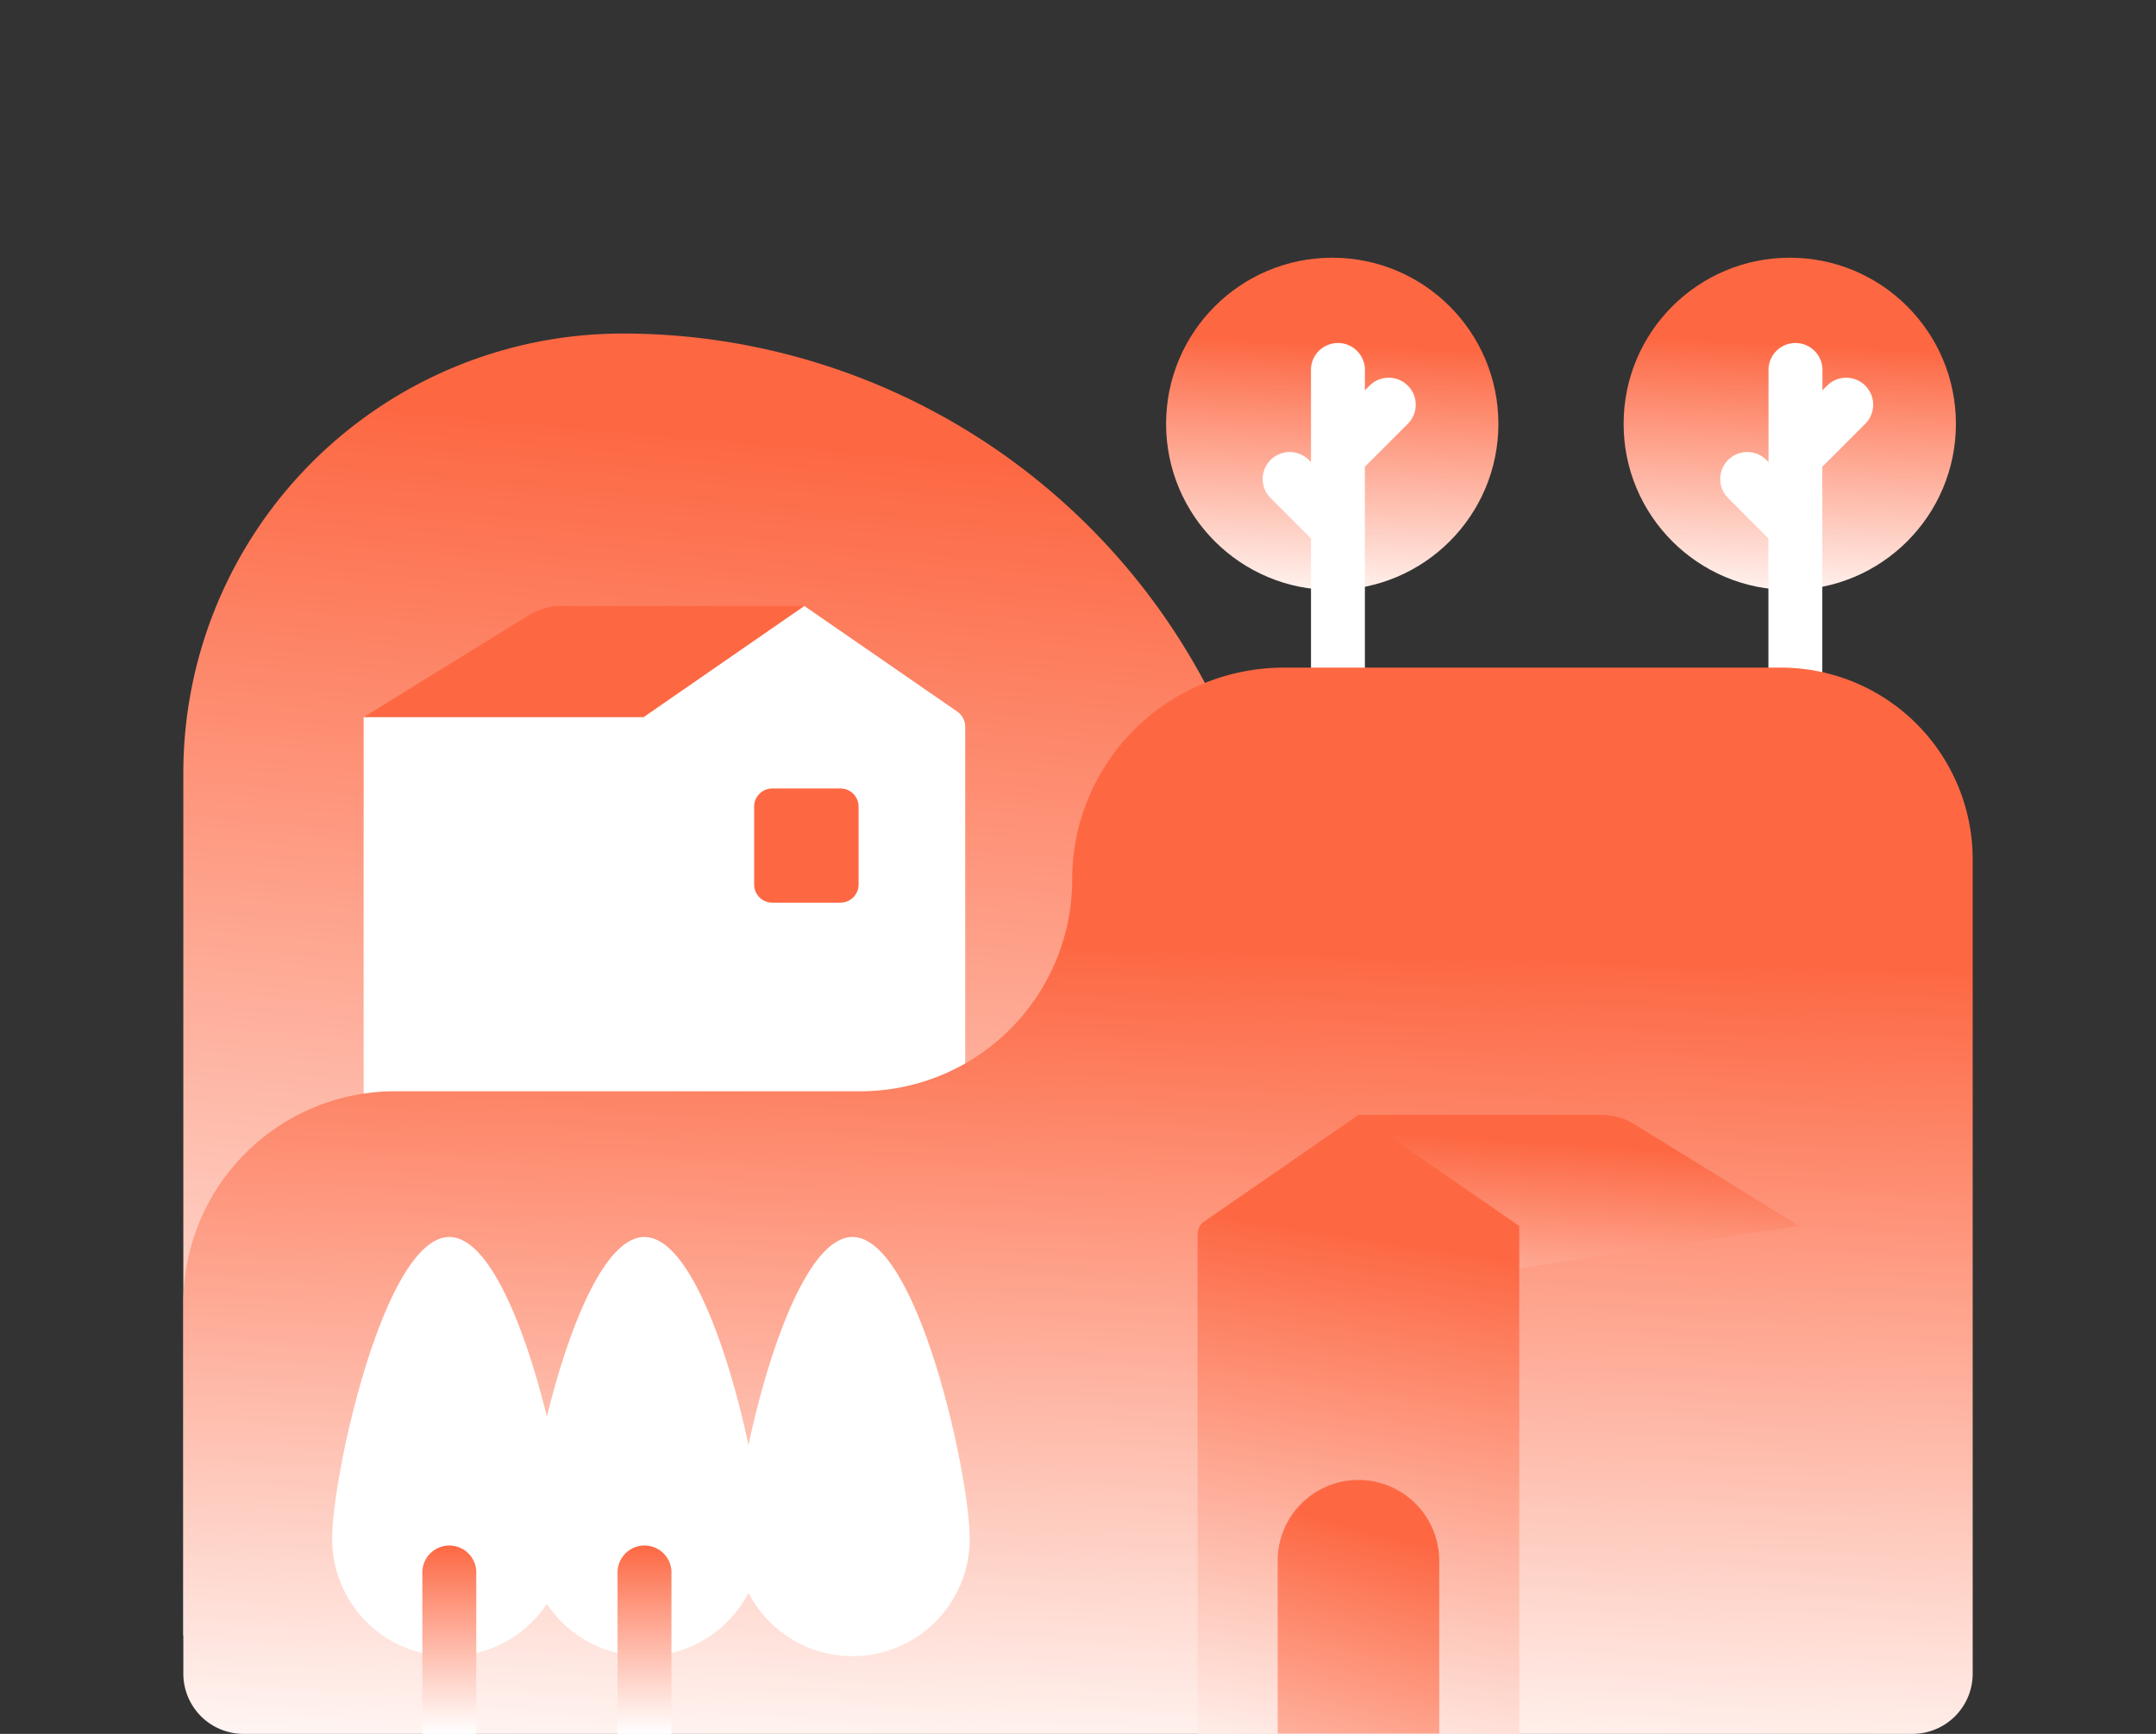
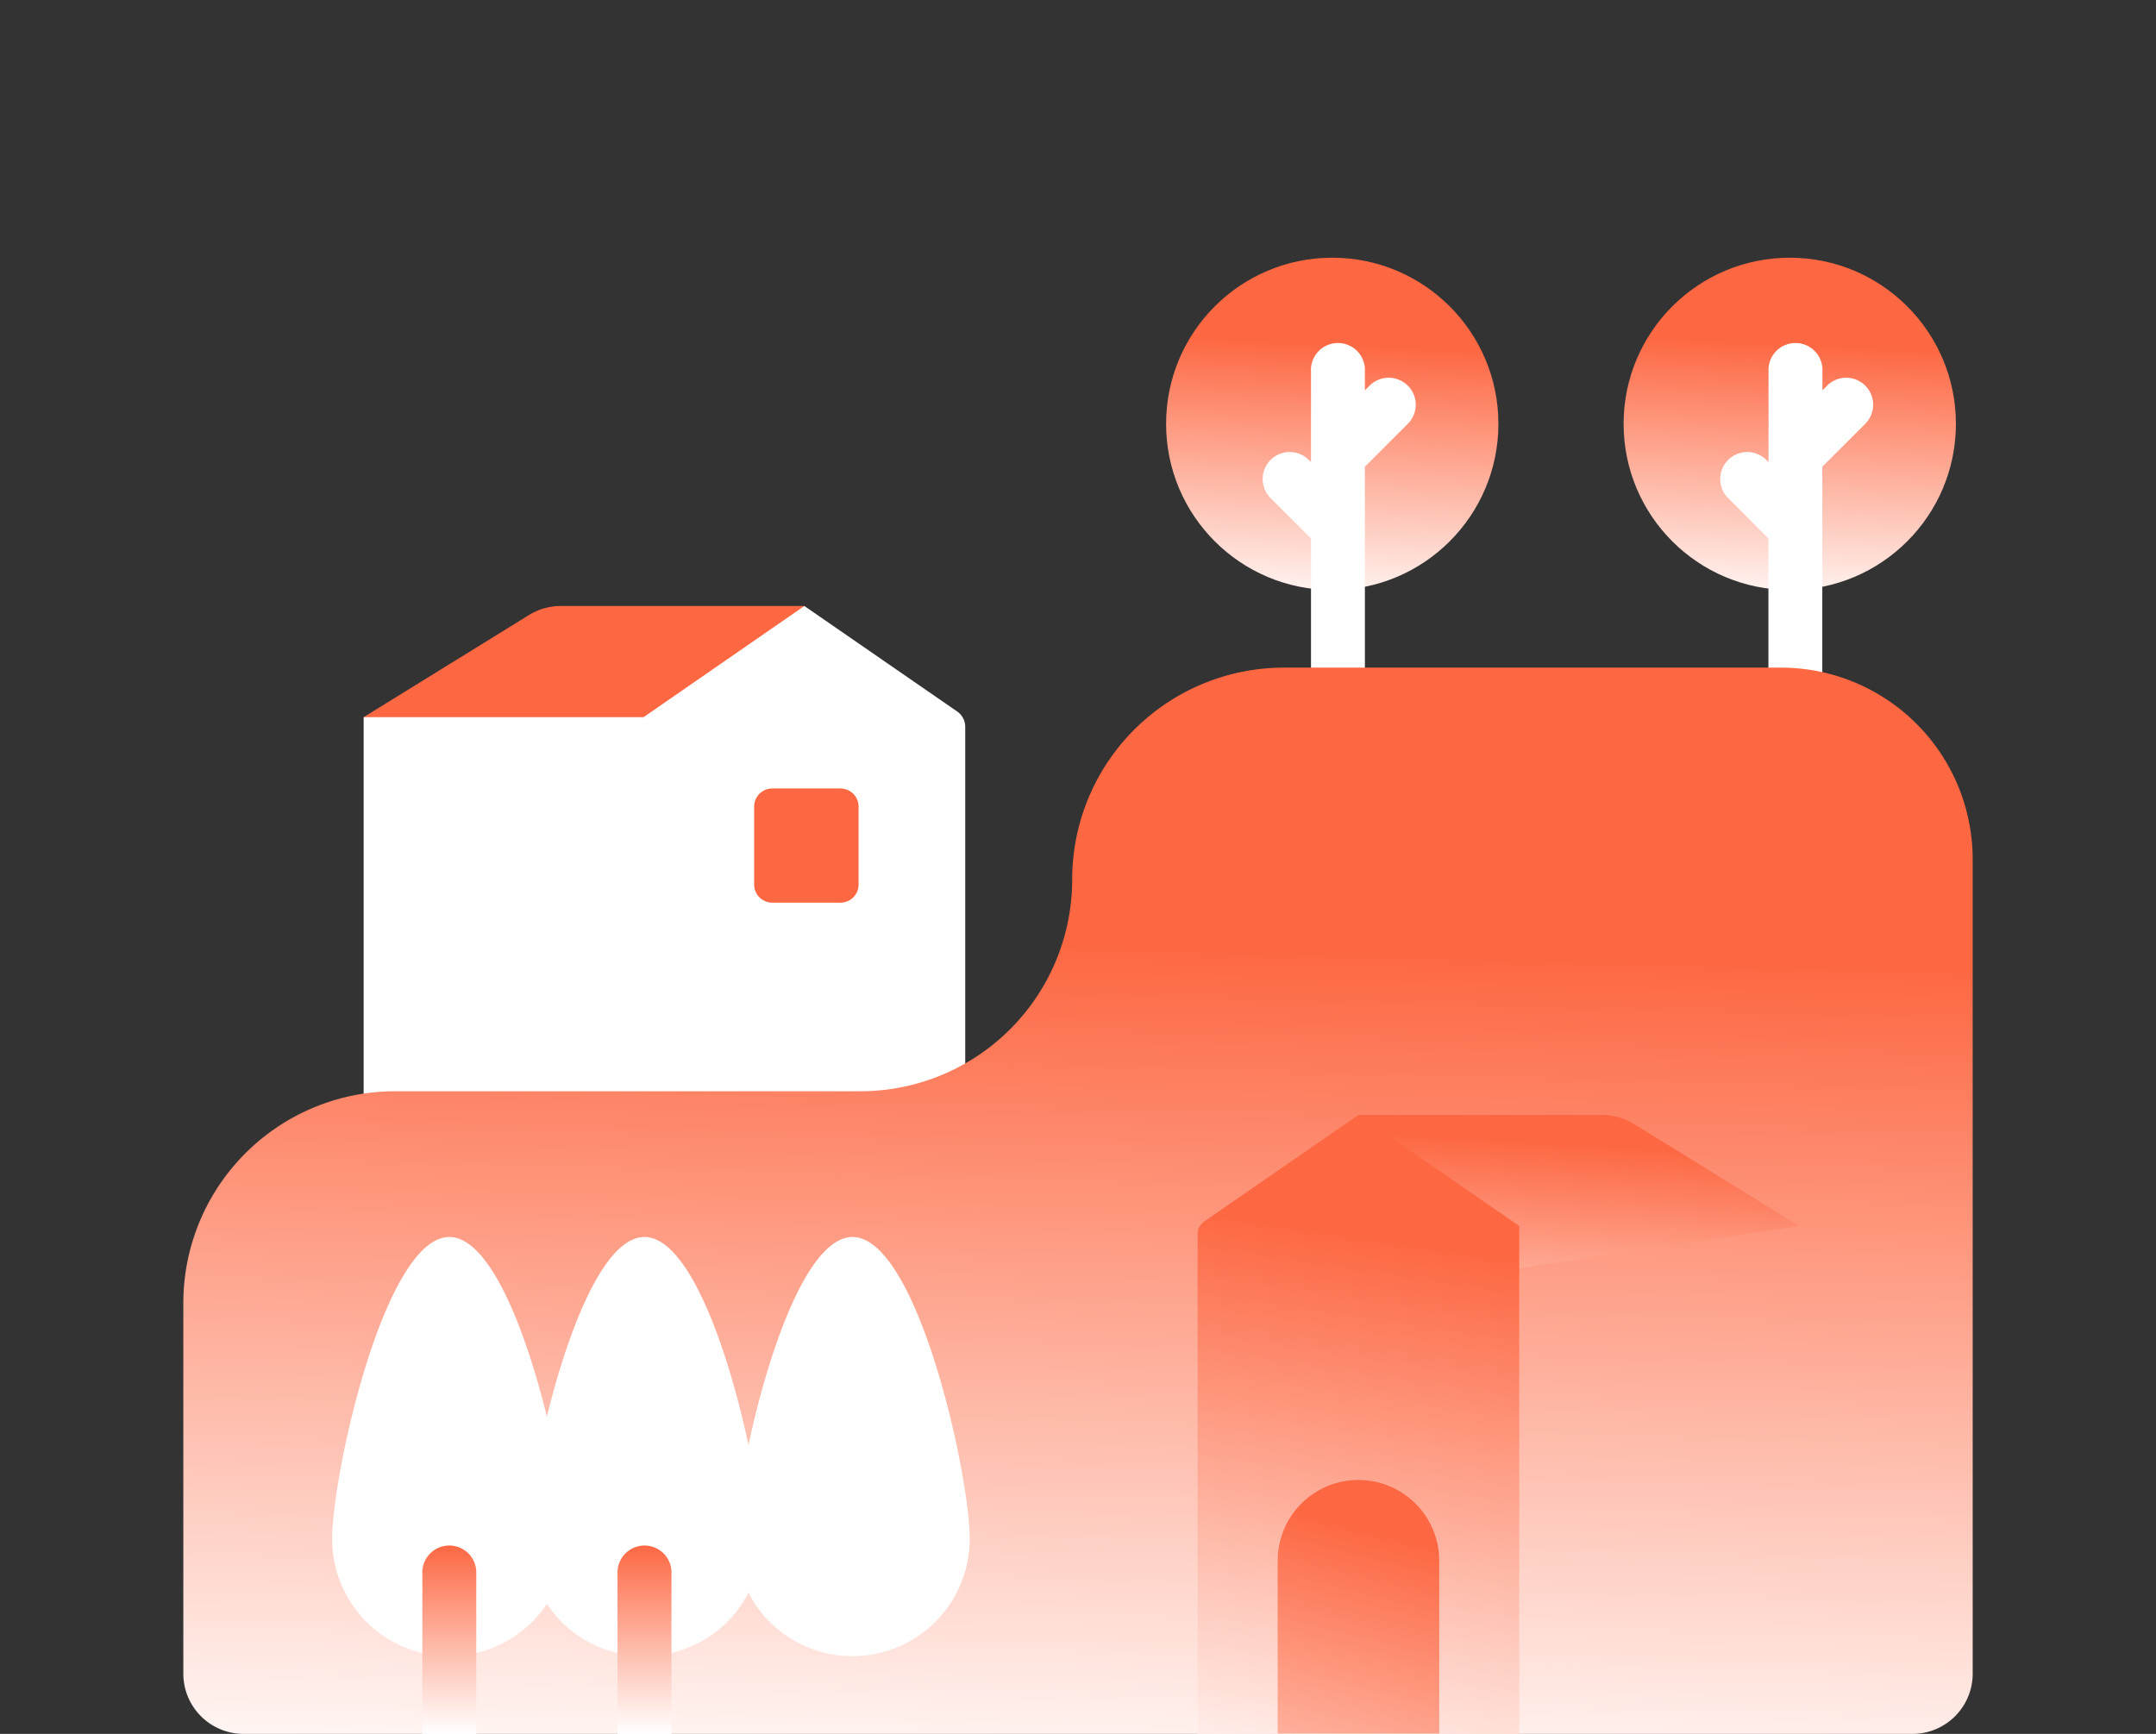
<svg xmlns="http://www.w3.org/2000/svg" xmlns:xlink="http://www.w3.org/1999/xlink" width="92" height="74" viewBox="0 0 92 74">
  <rect x="0" y="0" width="92" height="74" fill="#333333" stroke="none" />
  <defs>
    <clipPath id="clip-path">
      <rect id="Rectangle_2337" data-name="Rectangle 2337" width="92" height="74" fill="#fd6843" stroke="#707070" stroke-width="1" />
    </clipPath>
    <linearGradient id="linear-gradient" x1="0.522" y1="0.263" x2="0.485" y2="1.074" gradientUnits="objectBoundingBox">
      <stop offset="0" stop-color="#fd6843" />
      <stop offset="1" stop-color="#fff" />
    </linearGradient>
    <linearGradient id="linear-gradient-3" x1="0.559" y1="0.089" x2="0.485" y2="1.074" xlink:href="#linear-gradient" />
    <linearGradient id="linear-gradient-5" x1="0.574" y1="0.204" x2="0.278" y2="2.031" xlink:href="#linear-gradient" />
    <linearGradient id="linear-gradient-7" x1="0.574" y1="0.204" x2="0.5" y2="1.155" xlink:href="#linear-gradient" />
    <linearGradient id="linear-gradient-9" x1="0.5" y1="0" x2="0.5" y2="1" xlink:href="#linear-gradient" />
  </defs>
  <g id="روستاهای_اطراف" data-name="روستاهای اطراف" clip-path="url(#clip-path)" style="isolation: isolate">
    <g id="village" transform="translate(7.823 10.999)">
      <g id="Group_2712" data-name="Group 2712" transform="translate(41.936)">
        <circle id="Ellipse_40" data-name="Ellipse 40" cx="7.09" cy="7.09" r="7.09" fill="url(#linear-gradient)" />
      </g>
      <g id="Group_2714" data-name="Group 2714" transform="translate(61.459)">
        <circle id="Ellipse_41" data-name="Ellipse 41" cx="7.09" cy="7.09" r="7.09" fill="url(#linear-gradient)" />
      </g>
      <path id="Path_2301" data-name="Path 2301" d="M52.249,17.636a1.152,1.152,0,0,0-1.63,0l-.2.2v-.8a1.152,1.152,0,1,0-2.3,0V20.9l-.094-.094a1.152,1.152,0,0,0-1.629,1.63l1.686,1.685c.012.012.025.022.037.034v6.486a1.152,1.152,0,1,0,2.3,0V21.093c.012-.011.026-.022.038-.034l1.794-1.794a1.152,1.152,0,0,0,0-1.63Z" transform="translate(0 -12.176)" fill="#fff" />
      <path id="Path_2302" data-name="Path 2302" d="M71.772,17.636a1.152,1.152,0,0,0-1.629,0l-.2.2v-.8a1.152,1.152,0,1,0-2.3,0V20.9l-.094-.094a1.152,1.152,0,0,0-1.629,1.63L67.6,24.121c.012.012.025.023.038.034v6.486a1.152,1.152,0,1,0,2.3,0V21.093c.012-.011.026-.022.038-.034l1.794-1.794a1.153,1.153,0,0,0,0-1.63Z" transform="translate(0 -12.176)" fill="#fff" />
      <g id="Group_2718" data-name="Group 2718" transform="translate(0 3.236)">
-         <path id="Path_2305" data-name="Path 2305" d="M18.752,15.412A18.752,18.752,0,0,0,0,34.164V70.976H46.9V43.565A28.153,28.153,0,0,0,18.752,15.412Z" transform="translate(0 -15.412)" fill="url(#linear-gradient-3)" />
-       </g>
+         </g>
      <g id="Group_2720" data-name="Group 2720" transform="translate(7.694 14.864)">
        <path id="Path_2307" data-name="Path 2307" d="M26.5,27.04H16.111a2.589,2.589,0,0,0-1.361.386L7.694,31.784l12.8,2.047Z" transform="translate(-7.694 -27.04)" fill="#fd6843" />
      </g>
      <g id="Group_2721" data-name="Group 2721" transform="translate(7.694 19.608)">
        <path id="Path_2308" data-name="Path 2308" d="M19.639,53.458H7.694V31.784H19.639l3.073,10.837Z" transform="translate(-7.694 -31.784)" fill="#fff" />
      </g>
      <g id="Group_2722" data-name="Group 2722" transform="translate(19.639 14.864)">
        <path id="Path_2309" data-name="Path 2309" d="M19.639,53.458H33.365V32.2a.8.8,0,0,0-.346-.659L26.5,27.04,19.64,31.784V53.458Z" transform="translate(-19.639 -27.04)" fill="#fff" />
      </g>
      <g id="Group_2723" data-name="Group 2723" transform="translate(0 17.494)">
        <path id="Path_2310" data-name="Path 2310" d="M37.929,38.71a9.04,9.04,0,0,1-9.04,9.04H9.04A9.04,9.04,0,0,0,0,56.79V72.606a2.571,2.571,0,0,0,2.571,2.571H73.784a2.571,2.571,0,0,0,2.571-2.571V37.856a8.186,8.186,0,0,0-8.186-8.186h-21.2a9.04,9.04,0,0,0-9.04,9.04Z" transform="translate(0 -29.67)" fill="url(#linear-gradient)" />
      </g>
      <g id="Group_2731" data-name="Group 2731" transform="translate(43.281 36.583)">
        <g id="Group_2725" data-name="Group 2725" transform="translate(6.863)">
          <path id="Path_2312" data-name="Path 2312" d="M50.143,48.759H60.534a2.589,2.589,0,0,1,1.361.386L68.951,53.5,55.743,55.5Z" transform="translate(-50.143 -48.759)" fill="url(#linear-gradient-5)" />
        </g>
        <g id="Group_2726" data-name="Group 2726" transform="translate(12.189 4.744)">
          <path id="Path_2313" data-name="Path 2313" d="M57.006,75.177H68.951V53.5H57.006L55.47,64.117Z" transform="translate(-55.47 -53.503)" fill="url(#linear-gradient-5)" />
        </g>
        <g id="Group_2728" data-name="Group 2728" transform="translate(0 0)">
          <path id="Path_2315" data-name="Path 2315" d="M57.006,75.177H43.281V53.847a.656.656,0,0,1,.283-.54l6.58-4.548L57.006,53.5V75.177Z" transform="translate(-43.281 -48.759)" fill="url(#linear-gradient-7)" />
        </g>
        <g id="Group_2730" data-name="Group 2730" transform="translate(3.416 15.581)">
          <path id="Path_2317" data-name="Path 2317" d="M54.809,78.99H47.915V71.614a3.447,3.447,0,0,1,6.894,0Z" transform="translate(-47.915 -68.167)" fill="url(#linear-gradient-5)" />
        </g>
      </g>
      <g id="Group_2738" data-name="Group 2738" transform="translate(6.354 41.796)">
        <g id="Group_2732" data-name="Group 2732">
          <path id="Path_2318" data-name="Path 2318" d="M16.35,66.859a5,5,0,1,1-10,0c0-2.76,2.238-12.888,5-12.888S16.35,64.1,16.35,66.859Z" transform="translate(-6.354 -53.972)" fill="#fff" />
        </g>
        <g id="Group_2733" data-name="Group 2733" transform="translate(17.206)">
          <path id="Path_2319" data-name="Path 2319" d="M33.556,66.859a5,5,0,1,1-10,0c0-2.76,2.238-12.888,5-12.888S33.556,64.1,33.556,66.859Z" transform="translate(-23.56 -53.972)" fill="#fff" />
        </g>
        <g id="Group_2734" data-name="Group 2734" transform="translate(8.325)">
          <path id="Path_2320" data-name="Path 2320" d="M24.675,66.859a5,5,0,0,1-10,0c0-2.76,2.238-12.888,5-12.888S24.675,64.1,24.675,66.859Z" transform="translate(-14.678 -53.972)" fill="#fff" />
        </g>
        <g id="Group_2735" data-name="Group 2735" transform="translate(3.846 13.234)">
          <path id="Path_2321" data-name="Path 2321" d="M12.5,75.177V68.358a1.152,1.152,0,1,0-2.3,0v6.819Z" transform="translate(-10.2 -67.206)" fill="url(#linear-gradient-9)" />
        </g>
        <g id="Group_2736" data-name="Group 2736" transform="translate(21.052 13.234)">
          <path id="Path_2322" data-name="Path 2322" d="M29.71,75.177V68.358a1.152,1.152,0,1,0-2.3,0v6.819Z" transform="translate(-27.406 -67.206)" fill="url(#linear-gradient-9)" />
        </g>
        <g id="Group_2737" data-name="Group 2737" transform="translate(12.171 13.234)">
          <path id="Path_2323" data-name="Path 2323" d="M20.829,75.177V68.358a1.152,1.152,0,1,0-2.3,0v6.819Z" transform="translate(-18.525 -67.206)" fill="url(#linear-gradient-9)" />
        </g>
      </g>
      <g id="Group_2739" data-name="Group 2739" transform="translate(24.358 22.648)">
        <path id="Path_2324" data-name="Path 2324" d="M28.041,39.7h-2.91a.773.773,0,0,1-.773-.773V35.6a.773.773,0,0,1,.773-.773h2.91a.773.773,0,0,1,.773.773v3.332A.773.773,0,0,1,28.041,39.7Z" transform="translate(-24.358 -34.823)" fill="#fd6843" />
      </g>
    </g>
  </g>
</svg>